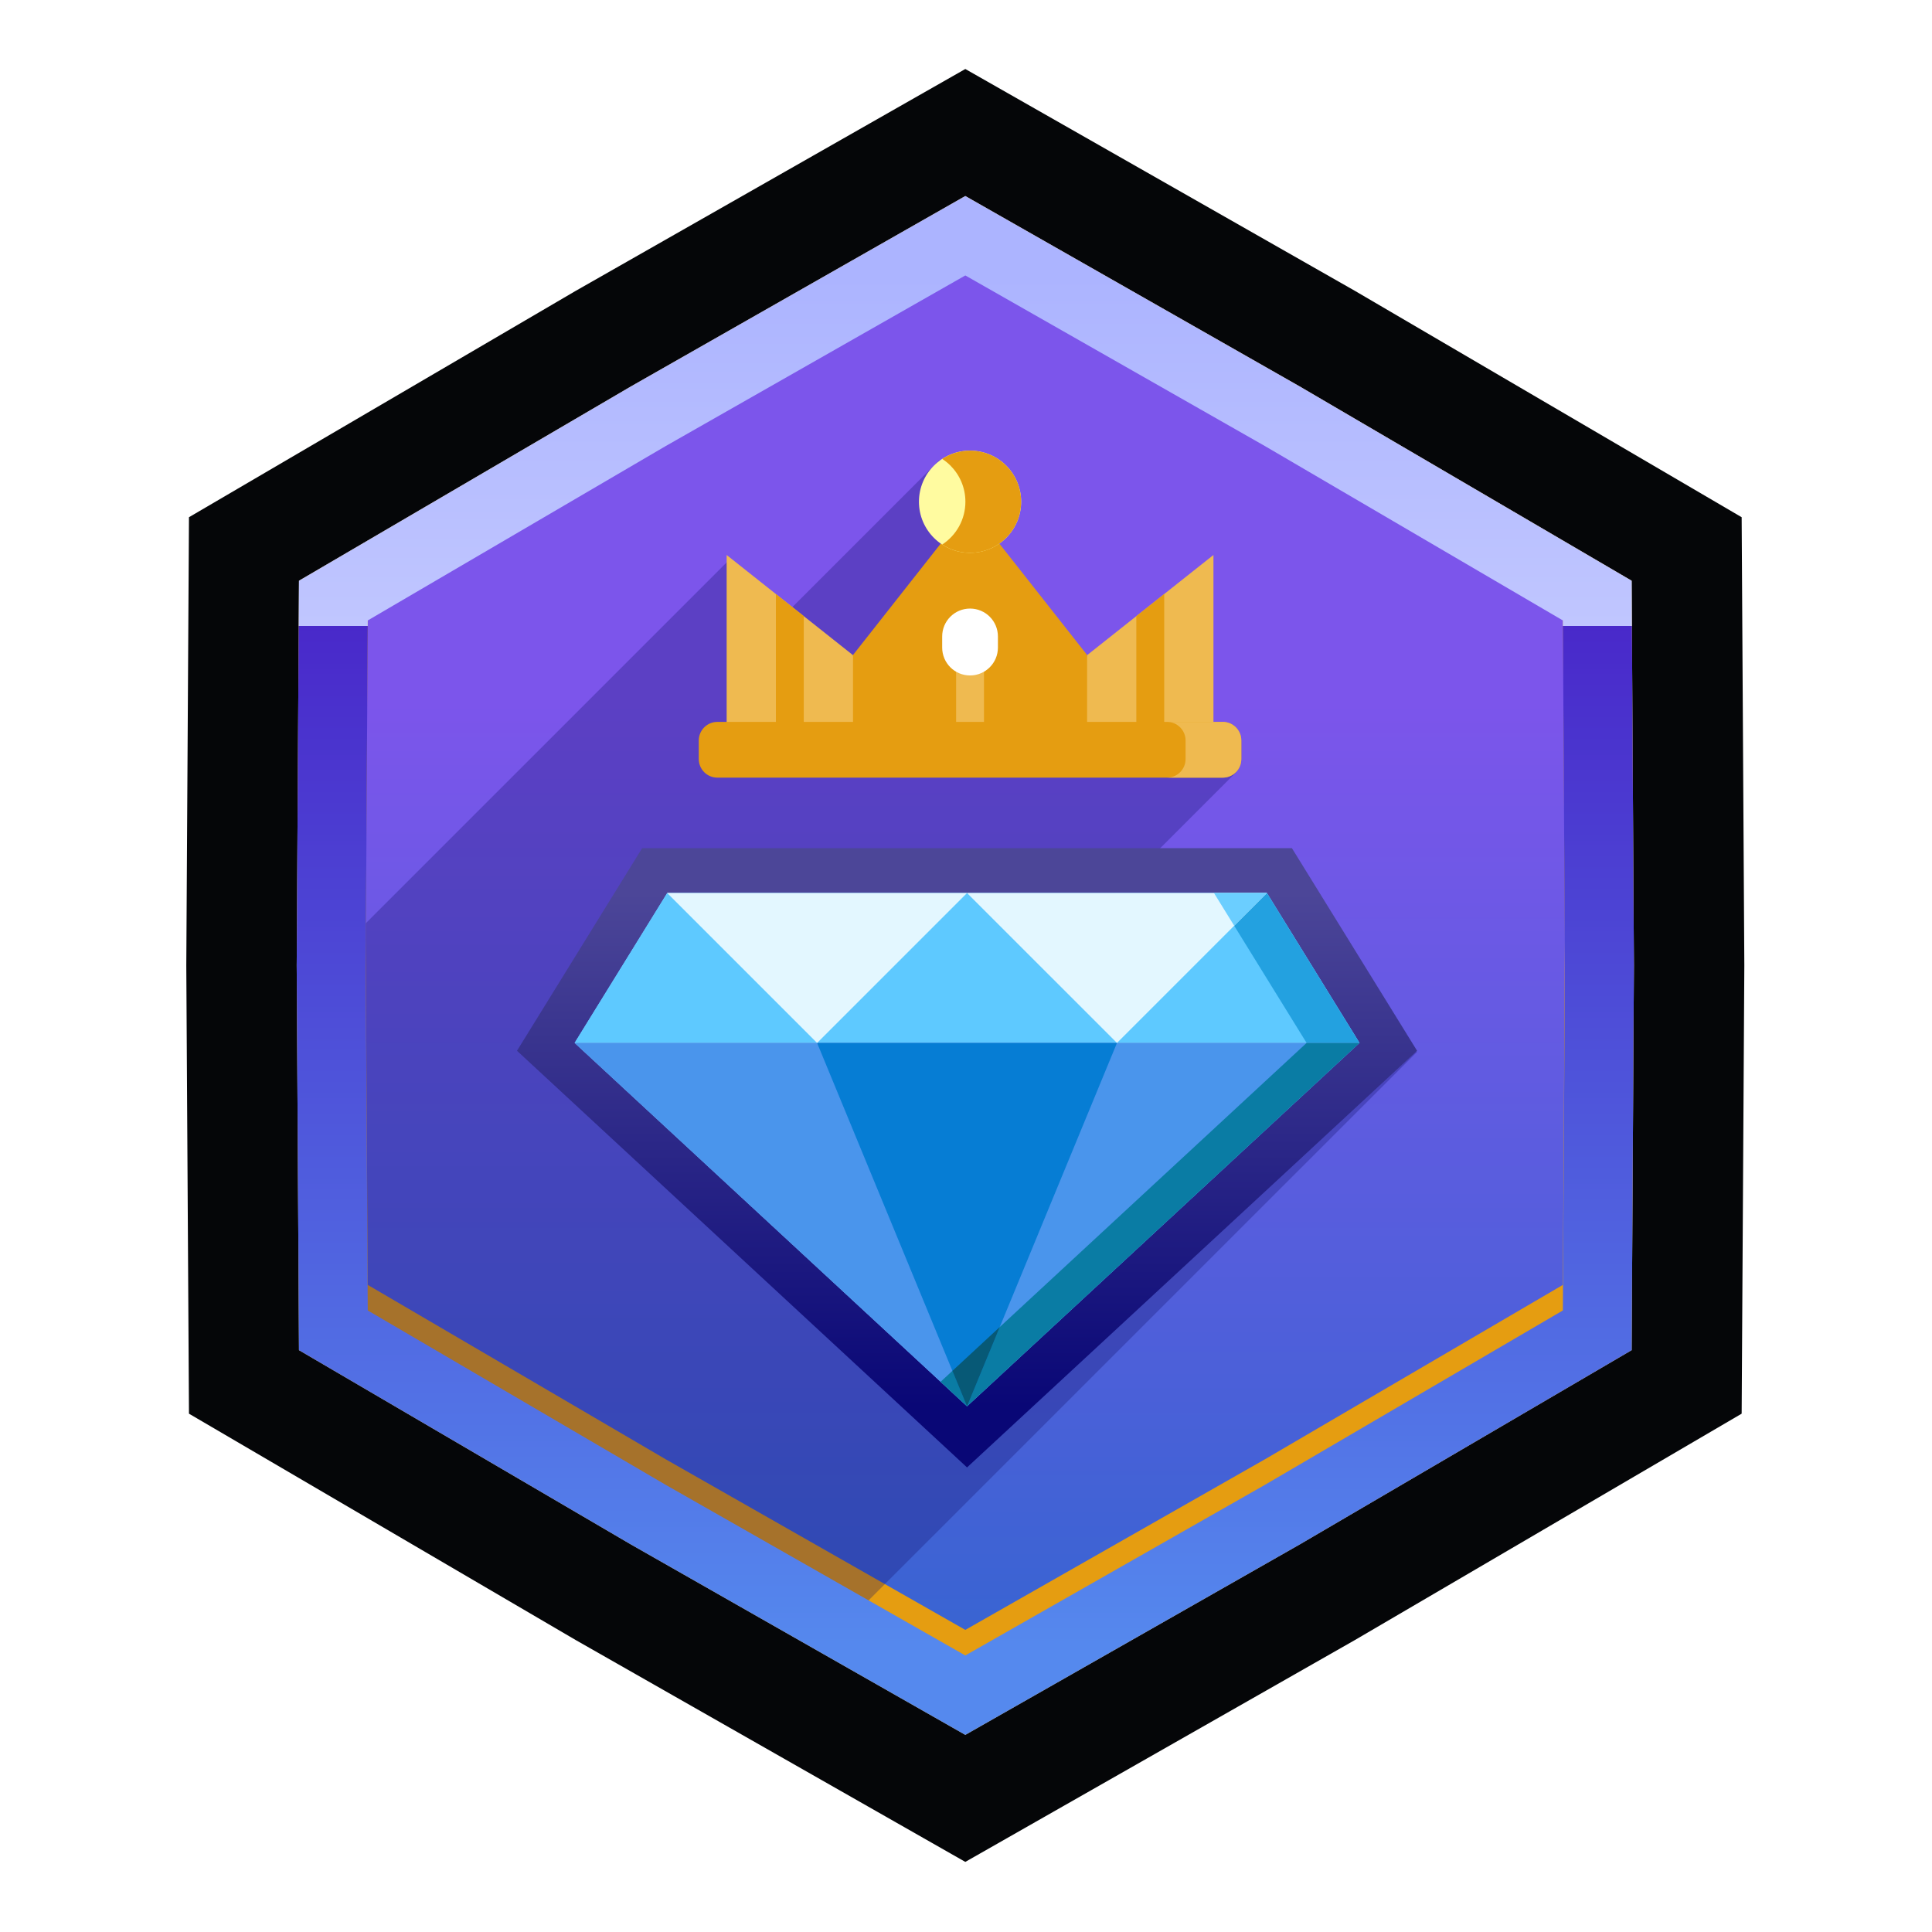
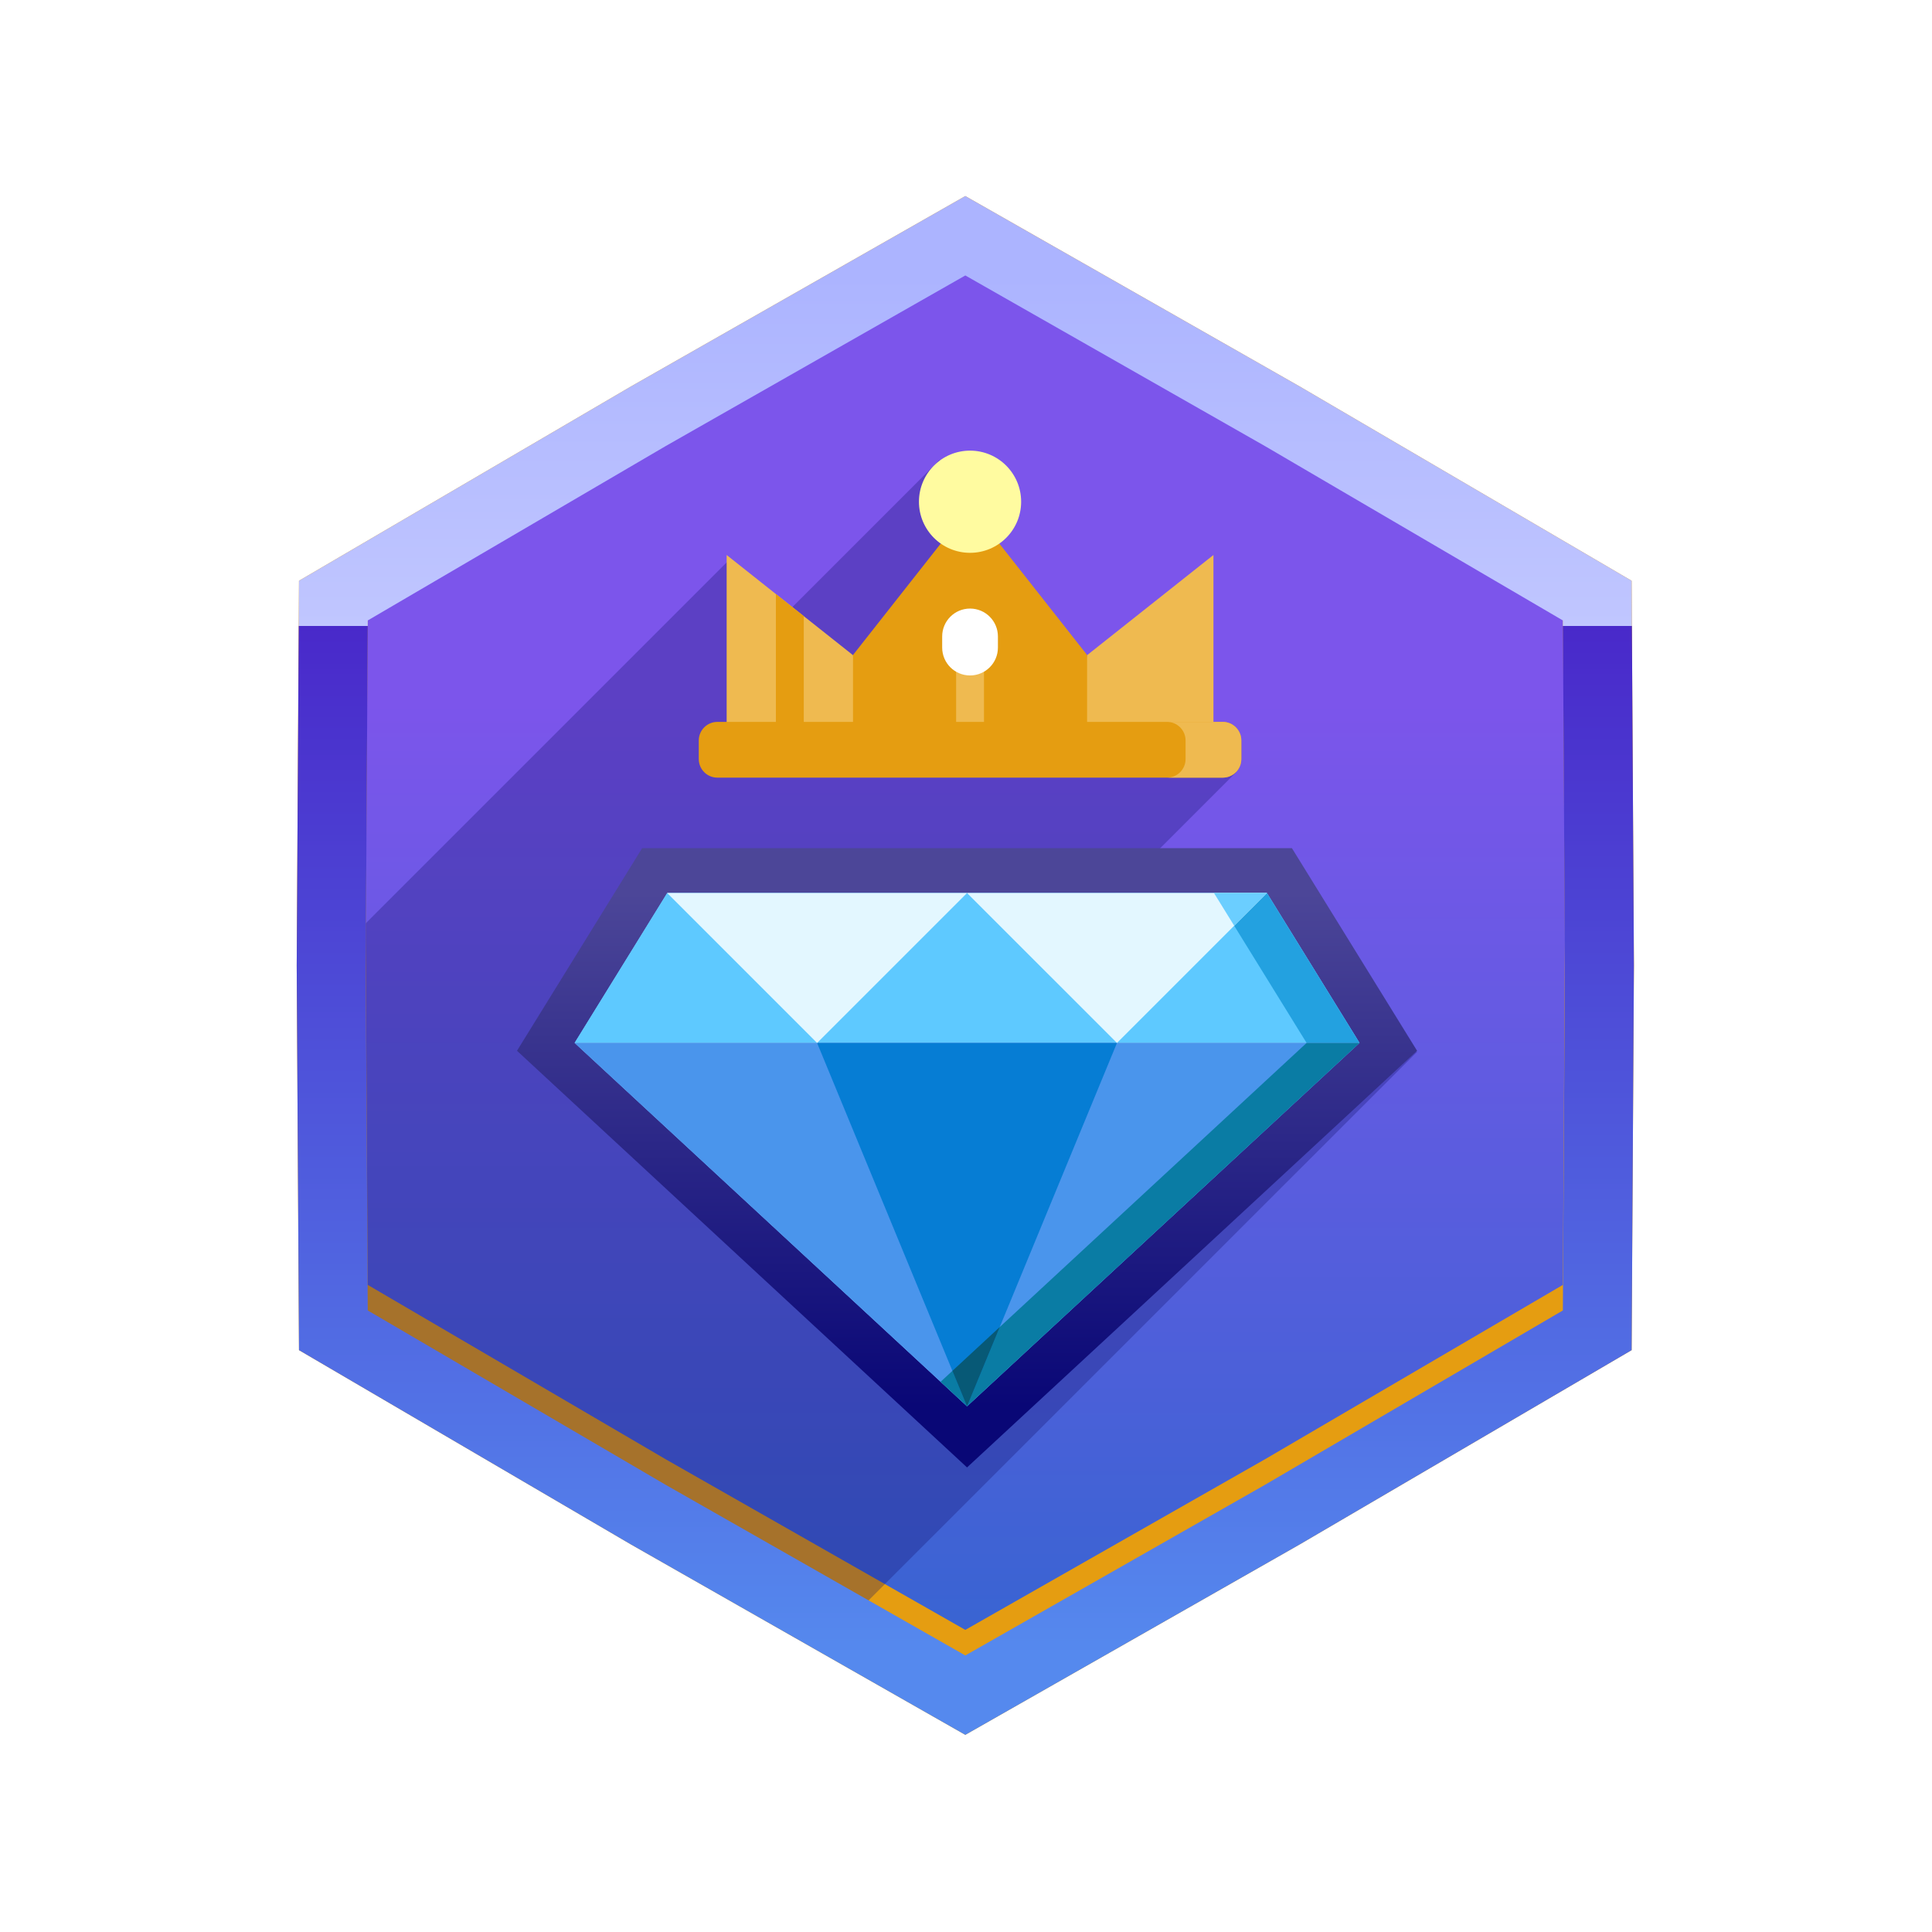
<svg xmlns="http://www.w3.org/2000/svg" width="560" height="560" viewBox="0 0 560 560" fill="none">
  <path d="M279.801 56.825L376.701 112.004L472.938 168.332L473.601 279.84L472.938 391.348L376.701 447.676L279.801 502.855L182.901 447.676L86.664 391.348L86.001 279.84L86.664 168.332L182.901 112.004L279.801 56.825Z" fill="#E59D11" />
-   <path fill-rule="evenodd" clip-rule="evenodd" d="M279.801 20L392.701 84.291L504.829 149.92L505.602 279.84L504.829 409.76L392.701 475.389L279.801 539.68L166.9 475.389L54.773 409.76L54 279.84L54.773 149.92L166.9 84.291L279.801 20ZM182.901 112.004L279.801 56.825L376.701 112.004L472.938 168.332L473.601 279.84L472.938 391.348L376.701 447.676L279.801 502.855L182.901 447.676L86.664 391.348L86.001 279.84L86.664 168.332L182.901 112.004Z" fill="#050608" />
  <g filter="url(#filter0_i_2736_701)">
    <path d="M279.801 79.84L366.701 129.325L453.006 179.84L453.601 279.84L453.006 379.84L366.701 430.355L279.801 479.84L192.901 430.355L106.596 379.84L106.001 279.84L106.596 179.84L192.901 129.325L279.801 79.84Z" fill="url(#paint0_linear_2736_701)" />
  </g>
  <path d="M244.301 471.34L410.801 304.84L302.047 280.094L358.301 223.84L281.301 207.84V144.84L272.301 133.34L219.301 186.34L211.301 162.34L93.801 279.84V339.34V383.34L244.301 471.34Z" fill="#121068" fill-opacity="0.3" />
  <path fill-rule="evenodd" clip-rule="evenodd" d="M279.801 56.825L376.701 112.004L472.938 168.332L473.601 279.84L472.938 391.348L376.701 447.676L279.801 502.855L182.901 447.676L86.664 391.348L86.001 279.84L86.664 168.332L182.901 112.004L279.801 56.825ZM366.701 129.325L279.801 79.84L192.901 129.325L106.596 179.84L106.001 279.84L106.596 379.84L192.901 430.355L279.801 479.84L366.701 430.355L453.006 379.84L453.601 279.84L453.006 179.84L366.701 129.325Z" fill="url(#paint1_linear_2736_701)" />
  <path d="M394.064 302.3H166.537L193.383 258.84H367.216L394.064 302.3Z" fill="#A2DEFC" />
  <path d="M166.537 302.3L280.301 407.627L394.064 302.3H166.537Z" fill="#99D0F2" />
  <path fill-rule="evenodd" clip-rule="evenodd" d="M394.064 302.3L367.216 258.84H193.383L166.537 302.3L280.301 407.627L394.064 302.3ZM410.747 304.57L280.301 425.343L149.854 304.57L186.133 245.84H374.466L410.747 304.57Z" fill="url(#paint2_linear_2736_701)" />
  <path d="M394.064 302.3H166.537L193.383 258.84H367.216L394.064 302.3Z" fill="#5EC9FF" />
  <path d="M394.064 302.3H378.726L351.877 258.84H367.216L394.064 302.3Z" fill="#23A1E0" />
  <path d="M166.537 302.3L280.301 407.627L394.064 302.3H166.537Z" fill="#4A95EC" />
  <path d="M378.725 302.3L272.631 400.525L280.301 407.627L394.065 302.3H378.725Z" fill="#0A7CA4" />
  <path d="M323.761 302.3L280.301 407.627L236.841 302.3H323.761Z" fill="#067DD4" />
  <path d="M289.785 384.644L280.301 407.627L276.063 397.35L289.785 384.644Z" fill="#075976" />
  <path d="M280.301 258.84V258.845L236.846 302.3L193.385 258.84H280.301Z" fill="#E3F7FF" />
  <path d="M367.216 258.84V258.845L323.761 302.3L280.301 258.845V258.84H367.216Z" fill="#E3F7FF" />
  <path d="M367.216 258.84V258.845L357.736 268.324L351.877 258.84H367.216Z" fill="#6BCEFF" />
  <path d="M210.624 214.632V160.867L247.245 189.904L252.63 214.632H210.624Z" fill="#EFBA50" />
  <path d="M351.723 214.632V160.867L315.101 189.904L309.716 214.632H351.723Z" fill="#EFBA50" />
  <path d="M315.102 214.632V189.859L281.173 146.775L247.245 189.859V214.632H315.102Z" fill="#E59D11" />
-   <path d="M281.173 218.043C278.942 218.043 277.134 216.235 277.134 214.004V190.936C277.134 188.706 278.942 186.897 281.173 186.897C283.404 186.897 285.213 188.706 285.213 190.936V214.004C285.213 216.235 283.404 218.043 281.173 218.043Z" fill="#EFBA50" />
+   <path d="M281.173 218.043C278.942 218.043 277.134 216.235 277.134 214.004V190.936C277.134 188.706 278.942 186.897 281.173 186.897C283.404 186.897 285.213 188.706 285.213 190.936V214.004Z" fill="#EFBA50" />
  <path d="M354.415 225.403H207.931C204.957 225.403 202.545 222.992 202.545 220.017V214.632C202.545 211.658 204.957 209.247 207.931 209.247H354.415C357.39 209.247 359.801 211.658 359.801 214.632V220.017C359.801 222.992 357.39 225.403 354.415 225.403Z" fill="#E59D11" />
  <path d="M359.801 214.632V220.018C359.801 222.99 357.388 225.403 354.415 225.403H338.259C341.232 225.403 343.645 222.99 343.645 220.018V214.632C343.645 211.659 341.232 209.246 338.259 209.246H354.415C357.388 209.246 359.801 211.659 359.801 214.632Z" fill="#EFBA50" />
  <path d="M295.983 145.429C295.983 153.608 289.352 160.239 281.173 160.239C272.993 160.239 266.363 153.608 266.363 145.429C266.363 137.25 272.993 130.619 281.173 130.619C289.352 130.619 295.983 137.25 295.983 145.429Z" fill="#FFFBA0" />
-   <path d="M295.983 145.429C295.983 153.609 289.353 160.239 281.173 160.239C278.19 160.239 275.416 159.356 273.095 157.837C277.15 155.203 279.827 150.626 279.827 145.429C279.827 141.336 278.168 137.636 275.492 134.954C274.765 134.227 273.962 133.575 273.095 133.021C275.416 131.502 278.19 130.619 281.173 130.619C285.266 130.619 288.966 132.278 291.648 134.954C294.324 137.636 295.983 141.336 295.983 145.429Z" fill="#E59D11" />
  <path d="M281.173 195.783C276.712 195.783 273.095 192.166 273.095 187.705V184.474C273.095 180.012 276.712 176.395 281.173 176.395C285.634 176.395 289.251 180.012 289.251 184.474V187.705C289.251 192.166 285.634 195.783 281.173 195.783Z" fill="white" />
-   <path d="M337.452 172.184V214.632H329.373V178.587L337.452 172.184Z" fill="#E59D11" />
  <path d="M232.973 178.587V214.632H224.895V172.184L232.973 178.587Z" fill="#E59D11" />
  <defs>
    <filter id="filter0_i_2736_701" x="106.001" y="72.433" width="347.6" height="407.407" filterUnits="userSpaceOnUse" color-interpolation-filters="sRGB">
      <feFlood flood-opacity="0" result="BackgroundImageFix" />
      <feBlend mode="normal" in="SourceGraphic" in2="BackgroundImageFix" result="shape" />
      <feColorMatrix in="SourceAlpha" type="matrix" values="0 0 0 0 0 0 0 0 0 0 0 0 0 0 0 0 0 0 127 0" result="hardAlpha" />
      <feOffset dy="-7.407" />
      <feGaussianBlur stdDeviation="7.407" />
      <feComposite in2="hardAlpha" operator="arithmetic" k2="-1" k3="1" />
      <feColorMatrix type="matrix" values="0 0 0 0 0 0 0 0 0 0 0 0 0 0 0 0 0 0 0.25 0" />
      <feBlend mode="normal" in2="shape" result="effect1_innerShadow_2736_701" />
    </filter>
    <linearGradient id="paint0_linear_2736_701" x1="279.801" y1="79.84" x2="279.801" y2="479.84" gradientUnits="userSpaceOnUse">
      <stop offset="0.328" stop-color="#7C55EB" />
      <stop offset="1" stop-color="#3964D2" />
    </linearGradient>
    <linearGradient id="paint1_linear_2736_701" x1="279.801" y1="79.84" x2="279.801" y2="479.84" gradientUnits="userSpaceOnUse">
      <stop stop-color="#ACB4FF" />
      <stop offset="0.254" stop-color="#C0C6FF" />
      <stop offset="0.254" stop-color="#4929CA" />
      <stop offset="1" stop-color="#5589EE" />
    </linearGradient>
    <linearGradient id="paint2_linear_2736_701" x1="280.301" y1="258.84" x2="280.301" y2="407.627" gradientUnits="userSpaceOnUse">
      <stop stop-color="#4C4698" />
      <stop offset="1" stop-color="#090776" />
    </linearGradient>
  </defs>
</svg>